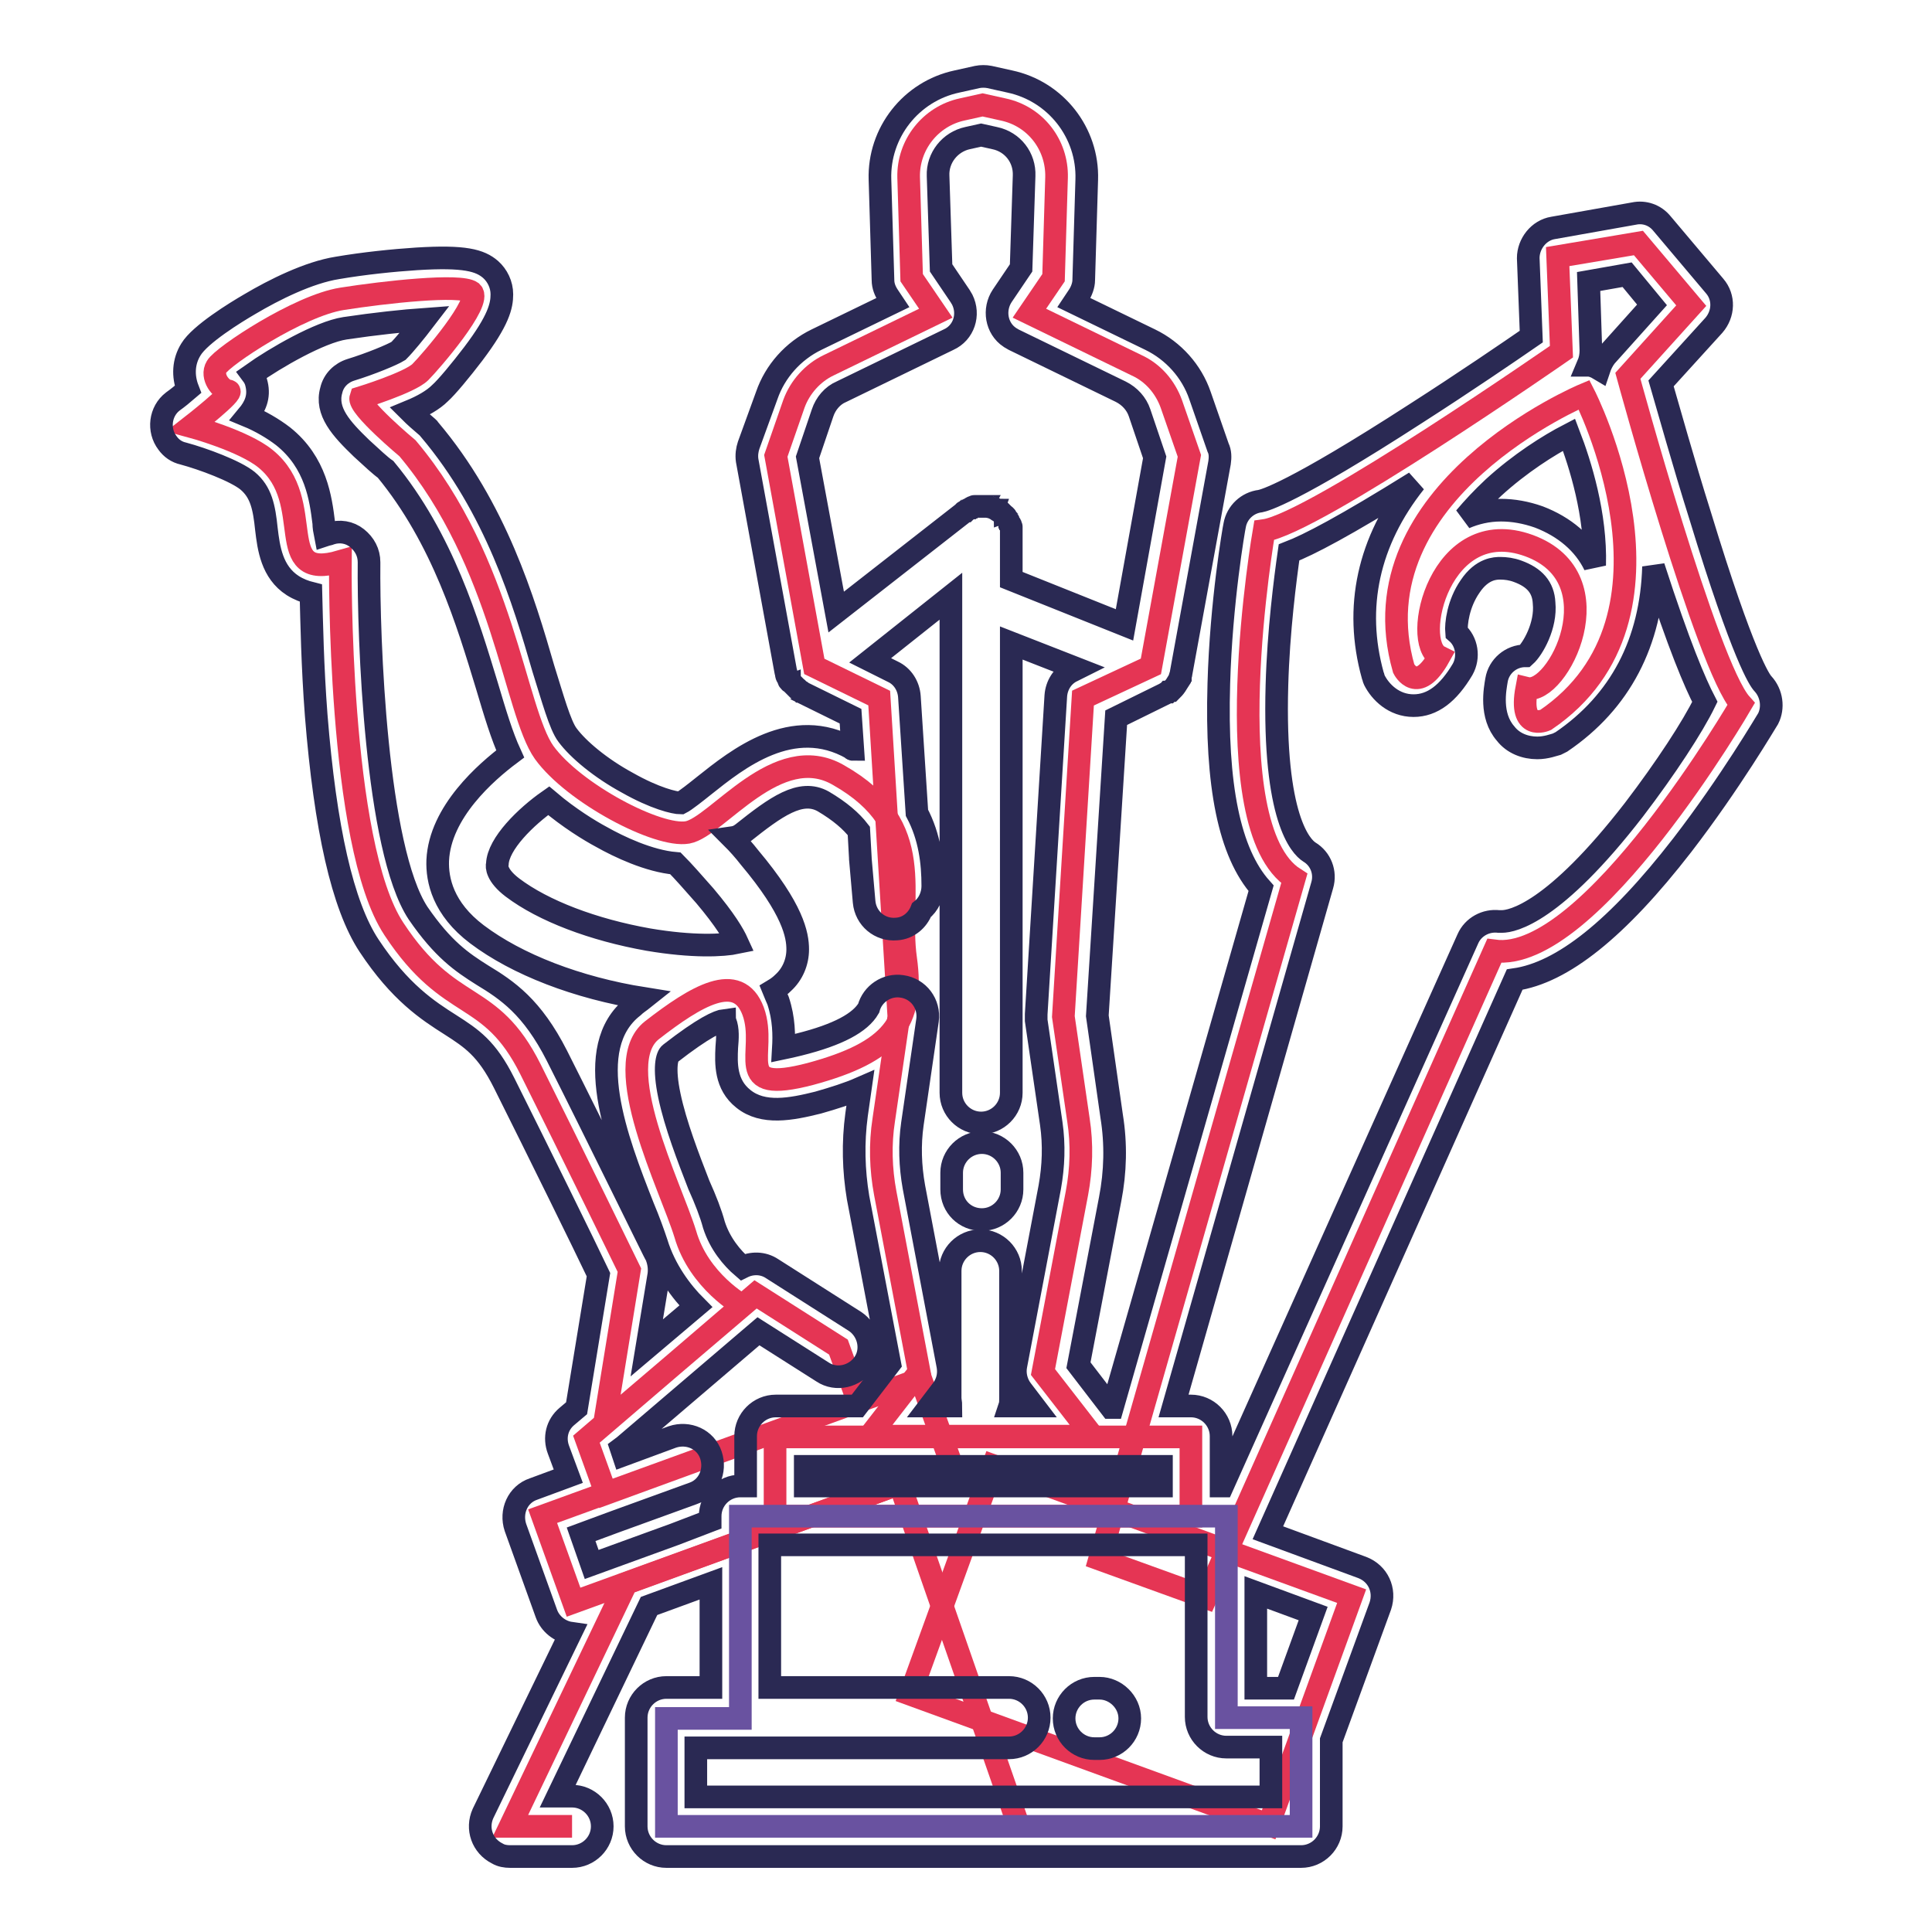
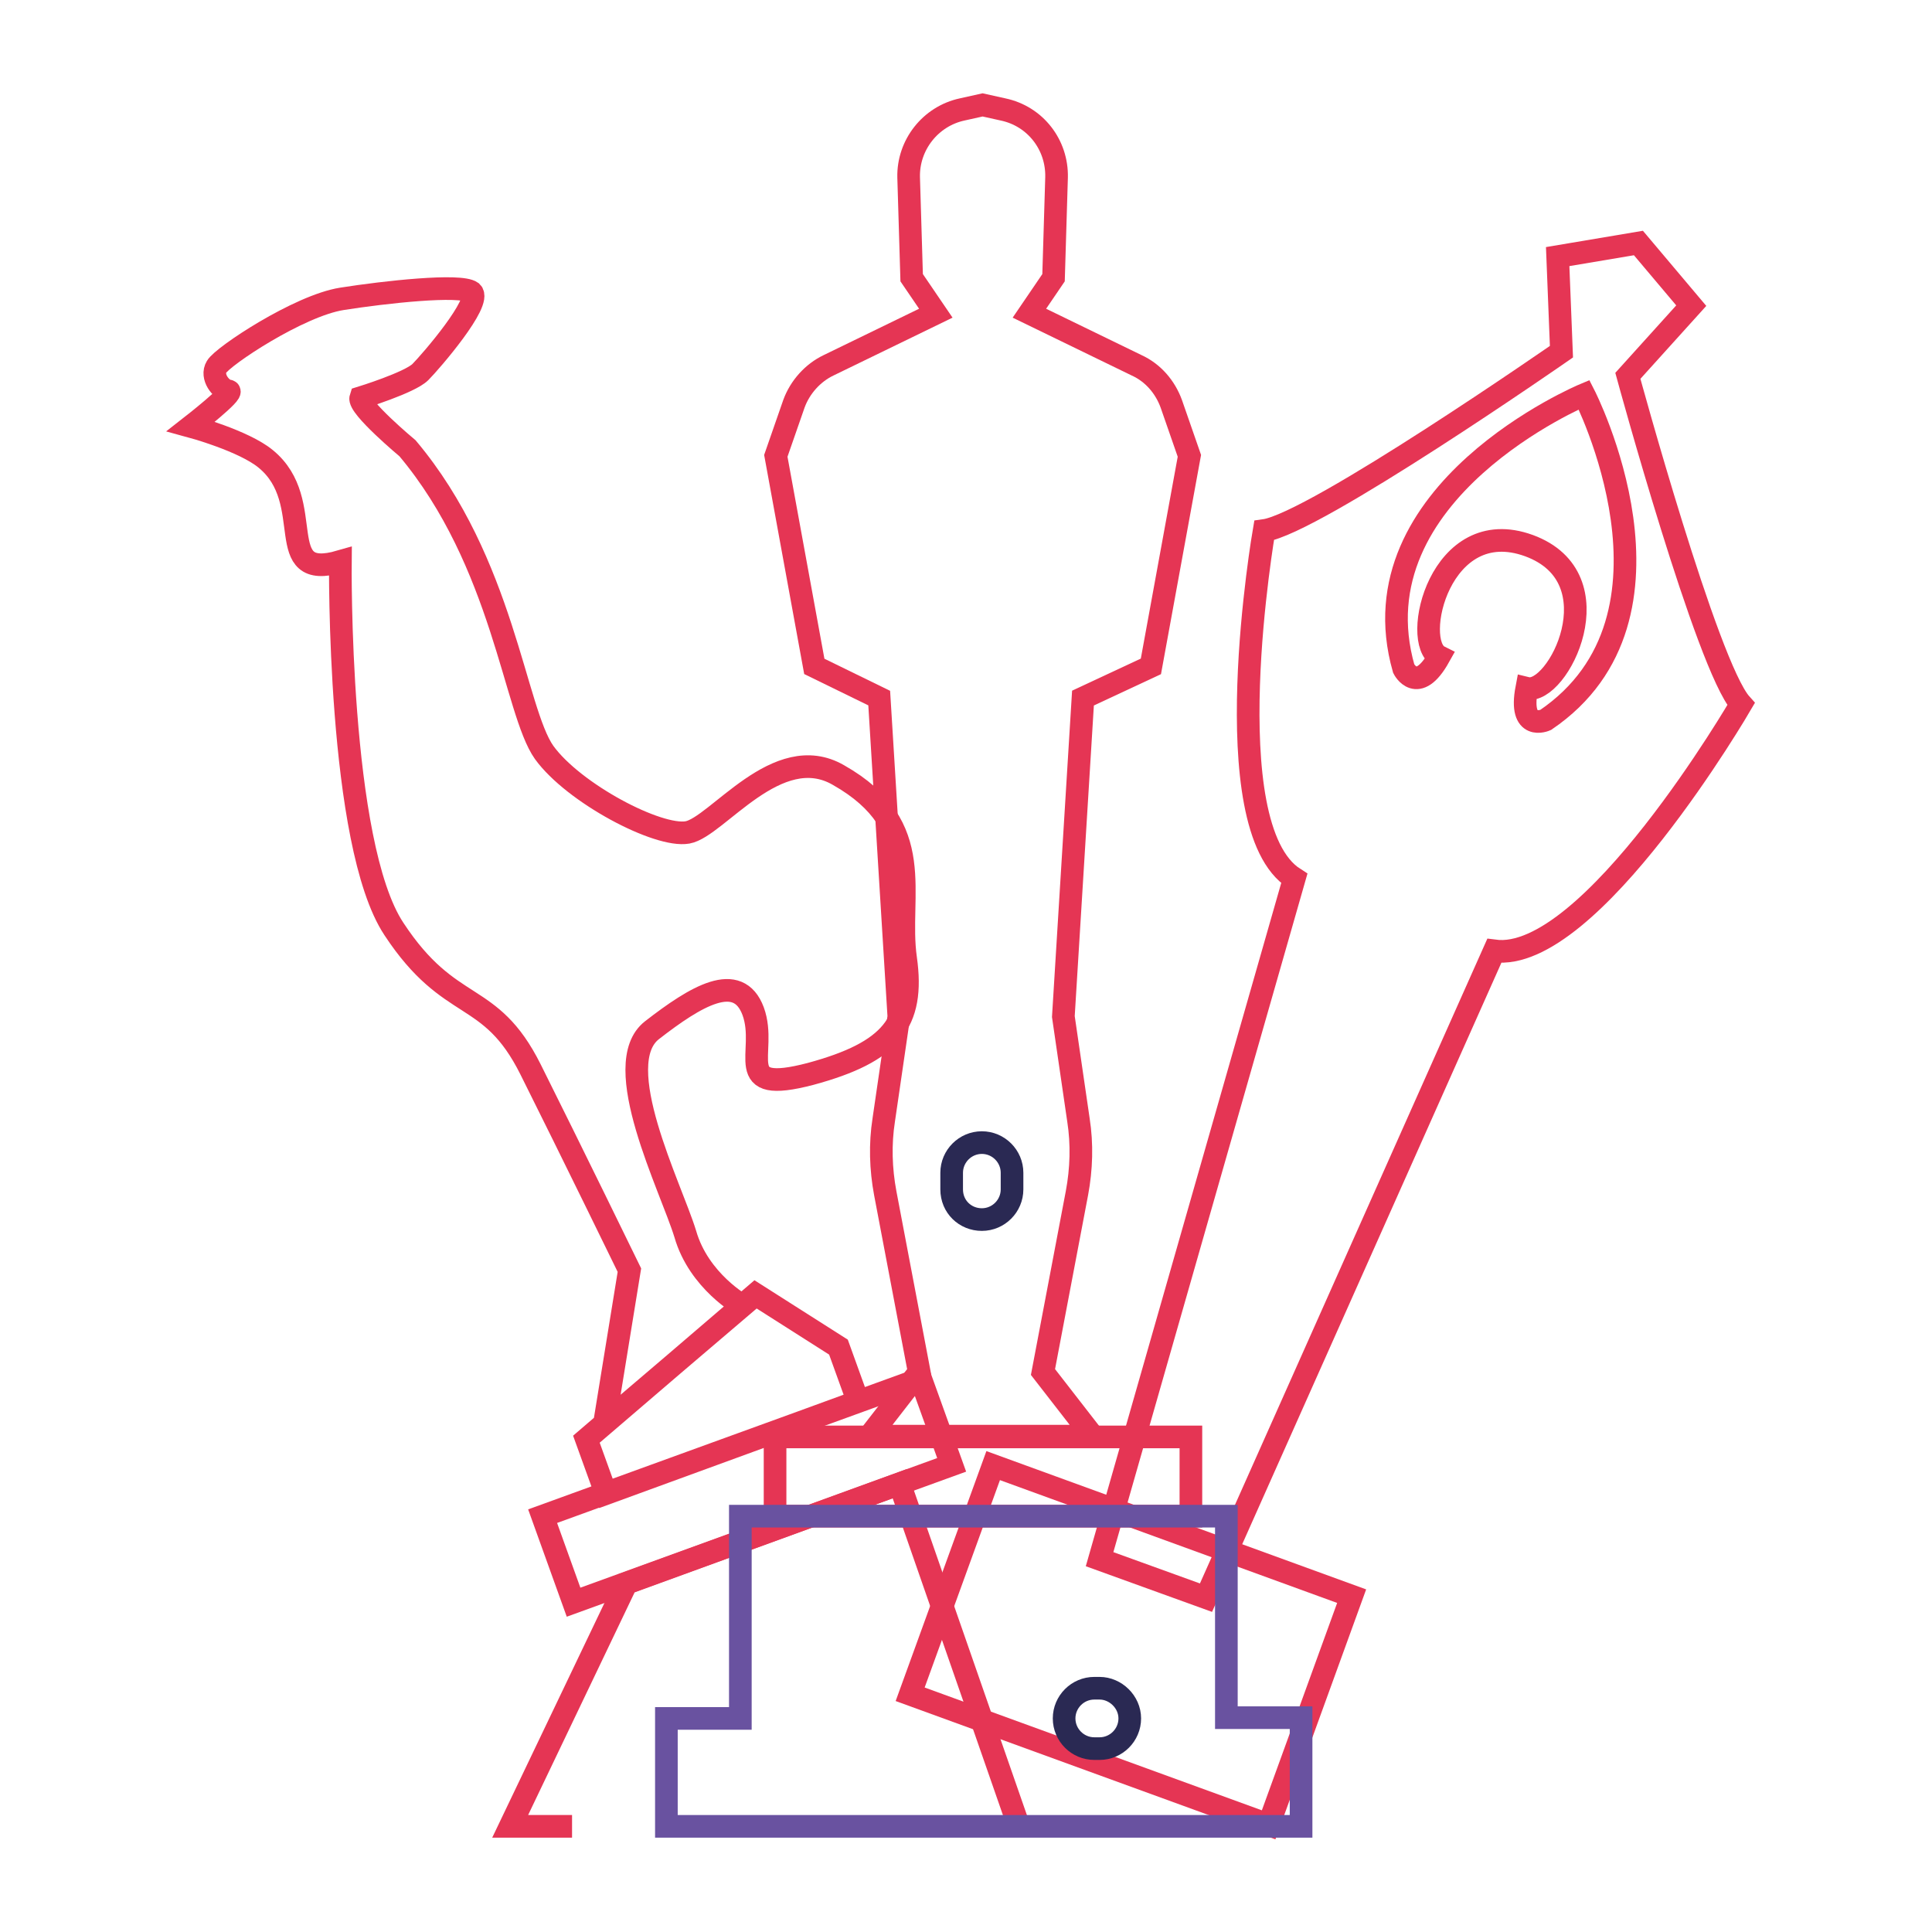
<svg xmlns="http://www.w3.org/2000/svg" version="1.1" x="0px" y="0px" viewBox="0 0 256 256" enable-background="new 0 0 256 256" xml:space="preserve">
  <g>
    <path stroke-width="3" fill-opacity="0" stroke="#e53554" d="M25.3,56.5c0,0,7,1.9,9.9,4.3c7,5.7,0.6,16.3,9.9,13.6c0,0-0.4,37.4,7.1,48.7c7.5,11.4,12.7,7.8,18.1,18.6 c5.4,10.8,13.1,26.6,13.1,26.6l-3.3,20.3L98.4,173c0,0-5.8-3.2-7.6-9.5c-1.9-6.2-10.2-22.5-4.4-27c5.8-4.5,11.4-7.9,13.4-2.5 c2,5.5-3.1,11.1,7.6,8.3c10.7-2.9,13.8-6.8,12.6-15.3c-1.2-8.5,3.1-17.5-8.9-24.3c-8.1-4.7-16.1,6.9-20,7.6 c-3.9,0.7-15.1-5.2-19-10.6c-3.9-5.5-5.4-25.2-18.1-40.3c0,0-6.6-5.5-6.2-6.7c0,0,6.5-2,7.9-3.4c1.4-1.4,8.2-9.3,6.8-10.6 C61,37.6,51,38.7,45.3,39.6s-15.8,7.6-16.6,9c-0.8,1.3,0.6,3.1,1.6,3.2C31.2,51.9,25.3,56.5,25.3,56.5L25.3,56.5z M77.7,190.7 l2.6,7.2l33.4-12.2l-2.6-7.2l-11-7L77.7,190.7z M71.9,200.9l50.1-18.2l4.1,11.4l-50.1,18.2L71.9,200.9z" />
    <path stroke-width="3" fill-opacity="0" stroke="#e53554" d="M75.8,242h-8.2L83,209.8l36.2-13.2L135,242 M215.7,49.8l8.4-9.3l-7-8.3L206.4,34l0.5,12.6 c0,0-32.8,22.8-39.4,23.7c0,0-6.8,39.2,4,46.1l-25.8,90.2l14.1,5.1L198,126c12.7,1.7,32.7-32.7,32.7-32.7 C226.2,88.3,215.7,49.8,215.7,49.8L215.7,49.8z M204.8,95.4c0,0-3.6,1.6-2.5-4.2c4.1,1,12-14.6,0.3-18.9 c-11.8-4.3-15.7,12.8-11.9,14.7c-2.9,5.2-4.7,1.6-4.7,1.6c-6.7-23.5,23.9-36.3,23.9-36.3S225,81.7,204.8,95.4L204.8,95.4z" />
    <path stroke-width="3" fill-opacity="0" stroke="#e53554" d="M131.6,194.2l47.5,17.3l-11,30.3l-47.5-17.3L131.6,194.2z M152.5,88.3l5.1-27.9l-2.4-6.9 c-0.8-2.2-2.4-4.1-4.6-5.1l-14.2-6.9l3.2-4.7l0.4-13.3c0.1-4.3-2.8-8.1-7.1-9l-2.7-0.6l-2.7,0.6c-4.2,0.9-7.2,4.7-7.1,9l0.4,13.3 l3.2,4.7l-14.2,6.9c-2.1,1-3.8,2.9-4.6,5.1l-2.4,6.9l5.1,27.9l8.6,4.2l2.6,42.2l-2,13.7c-0.5,3.2-0.4,6.5,0.2,9.7l4.5,23.7 l-6.6,8.5h29.6l-6.6-8.5l4.5-23.7c0.6-3.2,0.7-6.5,0.2-9.7l-2-13.7l2.6-42.2L152.5,88.3L152.5,88.3z" />
    <path stroke-width="3" fill-opacity="0" stroke="#e53554" d="M102.7,190.4h55.1v10.5h-55.1V190.4z" />
    <path stroke-width="3" fill-opacity="0" stroke="#6952a0" d="M162.5,227.7v-26.8H98.1v26.8h-9.8V242h84.1v-14.4H162.5z" />
-     <path stroke-width="3" fill-opacity="0" stroke="#2a2953" d="M233.6,90.6c-0.4-0.4-2.6-3.5-8.3-22.2c-2.3-7.3-4.2-14.2-5.2-17.6l7-7.7c1.3-1.5,1.4-3.7,0.1-5.2l-7-8.3 c-0.9-1.1-2.3-1.6-3.7-1.3l-10.7,1.9c-1.9,0.3-3.3,2.1-3.3,4l0.4,10.4c-2.9,2-8.9,6.1-15.3,10.2c-16.4,10.6-20.1,11.5-20.6,11.6 c-1.7,0.2-3.1,1.5-3.4,3.2c-0.1,0.4-1.8,10.2-2.1,21c-0.4,13.5,1.4,22.4,5.6,27.1l-19.7,68.8h-0.2l-4.3-5.6l4.2-22 c0.7-3.6,0.8-7.3,0.2-11l-1.9-13.3l2.5-39.5l6.5-3.2c0,0,0,0,0,0c0.1-0.1,0.2-0.1,0.3-0.2c0,0,0,0,0.1,0c0.1-0.1,0.2-0.2,0.3-0.2 c0,0,0,0,0.1,0c0.2-0.2,0.4-0.4,0.6-0.7c0.2-0.3,0.3-0.5,0.5-0.8c0,0,0-0.1,0-0.1c0-0.1,0-0.1,0.1-0.2c0,0,0-0.1,0-0.1 c0-0.1,0.1-0.2,0.1-0.4c0,0,0,0,0,0l0,0l0,0l5.1-27.9c0.1-0.7,0.1-1.4-0.2-2l-2.4-6.9c-1.1-3.2-3.5-5.9-6.6-7.4l-10.1-4.9l0.6-0.9 c0.4-0.6,0.7-1.4,0.7-2.1l0.4-13.3c0.2-6.2-4.1-11.7-10.2-13l-2.7-0.6c-0.5-0.1-1.1-0.1-1.6,0l-2.7,0.6c-6.1,1.3-10.4,6.8-10.2,13 l0.4,13.3c0,0.8,0.3,1.5,0.7,2.1l0.6,0.9l-10.1,4.9c-3.1,1.5-5.5,4.2-6.6,7.4L99.2,59c-0.2,0.6-0.3,1.3-0.2,2l5.1,27.9l0,0l0,0 c0,0,0,0,0,0c0,0.1,0.1,0.3,0.1,0.4c0,0,0,0.1,0,0.1c0,0.1,0.1,0.3,0.2,0.4c0,0.1,0.1,0.2,0.1,0.3c0,0,0,0.1,0.1,0.1 c0,0.1,0.1,0.2,0.2,0.2c0,0,0.1,0.1,0.1,0.1c0,0,0,0,0,0c0,0,0.1,0.1,0.1,0.1c0.1,0.1,0.1,0.1,0.2,0.2c0.1,0.1,0.1,0.1,0.2,0.2 c0,0,0.1,0.1,0.1,0.1c0.1,0.1,0.2,0.1,0.2,0.2c0,0,0.1,0.1,0.1,0.1c0.1,0.1,0.2,0.1,0.3,0.2c0,0,0.1,0,0.1,0.1l0,0l0,0l6.5,3.2 l0.3,4.4c0,0-0.1,0-0.1-0.1c-7.9-4.5-15.2,1.4-19.6,4.9c-1,0.8-2.5,2-3.1,2.3c-0.8,0-3.4-0.6-7.1-2.7c-3.5-1.9-6.5-4.4-7.9-6.3 c-1-1.3-2-5-3.2-8.8c-2.6-9-6.3-21.3-15.1-31.7c-0.1-0.2-0.3-0.3-0.5-0.5c-0.7-0.6-1.4-1.2-2.1-1.9c1.7-0.7,3.1-1.5,4-2.4 c0.9-0.8,2.8-3.1,4.4-5.2c3.4-4.5,3.8-6.4,3.8-7.9c0-1.3-0.6-2.5-1.5-3.3c-1.4-1.2-3.4-1.8-9.8-1.4c-3.1,0.2-7,0.6-10.5,1.2 c-3.8,0.6-8.4,2.9-11.6,4.8c-1.9,1.1-6.6,4-7.8,6c-1,1.6-1.1,3.5-0.4,5.3c-0.7,0.6-1.3,1.1-2,1.6c-1.7,1.3-2,3.8-0.7,5.5 c0.5,0.7,1.2,1.2,2.1,1.4c2.6,0.7,6.9,2.3,8.5,3.6c1.8,1.5,2.2,3.5,2.5,6.4c0.3,2.5,0.7,5.7,3.5,7.5c0.8,0.5,1.6,0.8,2.4,1 c0.1,3.8,0.2,9.7,0.7,16.2c1.2,15,3.5,25.2,7,30.5c4.1,6.2,7.8,8.6,10.8,10.5c2.8,1.8,4.8,3.1,7.1,7.7c4.5,9,10.7,21.6,12.5,25.4 l-2.9,17.7l-1.3,1.1c-1.3,1.1-1.7,2.8-1.1,4.4l1.3,3.5l-4.6,1.7c-2.1,0.7-3.1,3-2.4,5.1h0l4.1,11.4c0.5,1.4,1.8,2.4,3.2,2.6 L64,240.3c-0.9,2-0.1,4.3,1.9,5.3c0.5,0.3,1.1,0.4,1.7,0.4h8.2c2.2,0,4-1.8,4-4c0-2.2-1.8-4-4-4h-1.9l12.1-25.2l8.2-3v13.8h-5.9 c-2.2,0-4,1.8-4,4V242c0,2.2,1.8,4,4,4h84.1c2.2,0,4-1.8,4-4v-11.4c0,0,0,0,0,0l6.5-17.8c0.7-2.1-0.3-4.3-2.4-5.1l0,0l-12.5-4.6 l32.7-73.3c6.3-0.9,13.6-6.7,22.2-17.8c6.4-8.3,11.2-16.5,11.4-16.8C235,93.8,234.8,91.9,233.6,90.6L233.6,90.6z M210.8,46.4 l-0.3-9.1l5.1-0.9l3.3,4l-6.1,6.8c-0.4,0.5-0.7,1.1-0.9,1.7c-0.5-0.3-1-0.5-1.5-0.5C210.7,47.7,210.8,47.1,210.8,46.4z M197.9,64.6 c3.5-3.2,7.3-5.6,10-7c1.5,3.9,3.6,10.6,3.4,17.3c-1.4-2.9-4-5.1-7.4-6.4c-1.7-0.6-3.4-0.9-5-0.9c-1.8,0-3.4,0.4-4.8,1 C195.2,67.3,196.4,66,197.9,64.6L197.9,64.6z M153.9,194.3v2.6h-47.2v-2.6H153.9L153.9,194.3z M110.8,81.1L107,60.6l2-5.9 c0.4-1.2,1.3-2.3,2.5-2.8l14.2-6.9c2-0.9,2.8-3.3,1.8-5.3c-0.1-0.2-0.2-0.3-0.3-0.5l-2.5-3.7l-0.4-12.2c-0.1-2.4,1.6-4.5,3.9-5 l1.8-0.4l1.8,0.4c2.4,0.5,4,2.6,3.9,5l-0.4,12.2l-2.5,3.7c-1.2,1.8-0.8,4.3,1,5.5c0.2,0.1,0.3,0.2,0.5,0.3l14.2,6.9 c1.2,0.6,2.1,1.6,2.5,2.8l2,5.9l-4,22.2L134,76.8v-5.9c0,0,0-0.1,0-0.1c0-0.1,0-0.1,0-0.2c0-0.1,0-0.1,0-0.2c0-0.1,0-0.1,0-0.2 c0-0.1,0-0.1,0-0.2c0-0.1,0-0.1,0-0.2c0-0.1,0-0.1-0.1-0.2c0-0.1,0-0.1-0.1-0.2c0-0.1-0.1-0.1-0.1-0.2c0-0.1,0-0.1-0.1-0.2 c0-0.1-0.1-0.1-0.1-0.2c0,0-0.1-0.1-0.1-0.1c0-0.1-0.1-0.1-0.1-0.2c0,0,0-0.1-0.1-0.1c0,0,0,0,0,0c0-0.1-0.1-0.1-0.2-0.2 c0,0-0.1-0.1-0.1-0.1c0,0-0.1-0.1-0.1-0.1c-0.1,0-0.1-0.1-0.2-0.1c0,0-0.1-0.1-0.1-0.1c-0.1-0.1-0.1-0.1-0.2-0.1c0,0-0.1,0-0.1-0.1 c-0.1,0-0.1-0.1-0.2-0.1c-0.1,0-0.1-0.1-0.2-0.1c-0.1,0-0.1-0.1-0.2-0.1c-0.1,0-0.2-0.1-0.2-0.1c0,0-0.1,0-0.1,0 c-0.1,0-0.2,0-0.2-0.1c0,0-0.1,0-0.1,0c-0.1,0-0.1,0-0.2,0c-0.1,0-0.1,0-0.2,0c-0.1,0-0.1,0-0.2,0c-0.1,0-0.1,0-0.2,0c0,0,0,0,0,0 c0,0-0.1,0-0.1,0c-0.1,0-0.2,0-0.2,0c-0.1,0-0.1,0-0.2,0c-0.1,0-0.1,0-0.2,0c-0.1,0-0.1,0-0.2,0c-0.1,0-0.1,0-0.2,0 c-0.1,0-0.1,0-0.2,0.1c-0.1,0-0.1,0-0.2,0.1c-0.1,0-0.1,0.1-0.2,0.1c-0.1,0-0.1,0.1-0.2,0.1c-0.1,0-0.1,0.1-0.2,0.1 c0,0-0.1,0.1-0.1,0.1c-0.1,0-0.1,0.1-0.2,0.1c0,0-0.1,0-0.1,0.1L110.8,81.1L110.8,81.1z M98.4,110.4c4.4-3.5,7.7-5.9,10.7-4.2 c2.2,1.3,3.7,2.6,4.7,3.9l0.2,3.6c0,0,0,0.1,0,0.1l0.5,5.7c0.2,2.2,2.1,3.8,4.3,3.6c1.6-0.1,2.8-1.2,3.3-2.5 c0.9-0.7,1.5-1.9,1.5-3.2c0-3.1-0.4-6.5-2.1-9.7l-1-15.4c-0.1-1.4-0.9-2.7-2.2-3.3l-3-1.5l10.7-8.5v65.8c0,2.2,1.8,4,4,4 c2.2,0,4-1.8,4-4V85.2l8.7,3.4l-0.6,0.3c-1.3,0.6-2.1,1.9-2.2,3.3l-2.6,42.2c0,0.3,0,0.5,0,0.8l2,13.7c0.4,2.8,0.3,5.6-0.2,8.4 l-4.5,23.7c-0.2,1.1,0.1,2.3,0.8,3.2l1.6,2.1h-3.2c0.1-0.3,0.1-0.7,0.1-1.1v-16.8c0-2.2-1.8-4-4-4c-2.2,0-4,1.8-4,4v16.8 c0,0.4,0.1,0.7,0.1,1.1h-2.8l1.6-2.1c0.7-0.9,1-2,0.8-3.2l-4.5-23.7c-0.5-2.8-0.6-5.6-0.2-8.4l2-13.7c0.3-2.2-1.2-4.2-3.4-4.5 c-2-0.3-3.9,1-4.4,2.9c-1.1,1.9-4,3.5-9.2,4.8c-0.9,0.2-1.6,0.4-2.1,0.5c0.1-1.7,0.1-3.9-0.7-6.3c-0.2-0.5-0.4-0.9-0.6-1.4 c0.5-0.3,0.9-0.6,1.3-1c1.2-1.1,1.9-2.7,1.9-4.4c0-1.9-0.6-5.3-6.4-12.2c-0.7-0.9-1.5-1.8-2.3-2.6C97.7,110.9,98,110.7,98.4,110.4z  M72.7,106.1c2.7,2.3,5.5,4,7,4.8c2.3,1.3,6.3,3.2,9.8,3.5c1,1,2.4,2.6,3.9,4.3c2.7,3.2,3.8,5.1,4.3,6.2c-1.9,0.4-5.9,0.6-11.8-0.4 c-7.3-1.3-13.9-3.8-18-6.9c-2.1-1.6-2.1-2.8-2-3.1C66,111.8,69.7,108.2,72.7,106.1z M73.8,139.9c-3.3-6.5-6.6-8.7-9.9-10.7 c-2.7-1.7-5.2-3.4-8.5-8.2c-5.6-8.5-6.6-36.4-6.5-46.5c0-1.3-0.6-2.4-1.6-3.2c-1-0.8-2.3-1-3.5-0.6c-0.2,0.1-0.4,0.1-0.7,0.2 c-0.1-0.5-0.2-1.1-0.2-1.6c-0.4-3.2-1-8-5.4-11.5c-1.3-1-3-2-4.7-2.7c1-1.2,1.6-2.5,1.2-4.2c-0.1-0.5-0.3-0.9-0.6-1.3 c3.1-2.2,9-5.6,12.3-6.1c4-0.6,7.8-1,10.6-1.2c-1.3,1.7-2.7,3.4-3.5,4.2c-0.8,0.5-3.7,1.7-6.3,2.5c-1.3,0.4-2.3,1.4-2.6,2.7 c-0.8,2.8,1.3,5.1,4,7.7c1.3,1.2,2.6,2.4,3.2,2.8c7.6,9.2,10.9,20.4,13.4,28.6c1.1,3.7,2,6.7,3.1,9.1c-3.2,2.4-9.3,7.7-9.6,14.1 c-0.1,2.6,0.7,6.4,5.2,9.8c5.3,4,13.3,7.1,22.1,8.5c-0.5,0.4-1,0.7-1.4,1.1c-6.9,5.4-2.2,17.6,1.3,26.5c0.8,1.9,1.4,3.6,1.8,4.8 c1.1,3.6,3.3,6.5,5.2,8.4l-6.5,5.5l1.6-9.7c0.1-0.8,0-1.6-0.3-2.4C86.9,166.4,79.2,150.6,73.8,139.9L73.8,139.9z M89.4,203.3l-11,4 l-1.4-4l4.6-1.7h0l10.2-3.7c2.1-0.7,3.1-3,2.4-5.1c-0.7-2.1-3-3.1-5.1-2.4l-6.5,2.4l-0.3-0.9l0.4-0.3h0l17.8-15.2l8.5,5.4 c1.8,1.2,4.3,0.6,5.5-1.2c1.2-1.8,0.6-4.3-1.2-5.5l-11-7c-1.2-0.8-2.7-0.8-3.9-0.2c-1.4-1.2-3-3.1-3.8-5.6c-0.4-1.5-1.1-3.3-2-5.3 c-1.4-3.6-3.1-8-3.9-11.8c-0.8-3.8-0.3-5.3,0.1-5.6c4.5-3.5,6.4-4.3,7.2-4.4c0,0.1,0.1,0.1,0.1,0.2c0.4,1,0.3,2.2,0.2,3.4 c-0.1,2.1-0.2,4.9,2.2,6.8c2.6,2.1,6.3,1.4,9.9,0.5c2.1-0.6,4-1.2,5.6-1.9l-0.5,3.5c-0.5,3.7-0.4,7.4,0.2,11l4.2,22l-4.3,5.6h-10.8 c-2.2,0-4,1.8-4,4v6.6h-0.7c-2.2,0-4,1.8-4,4v0.6L89.4,203.3L89.4,203.3z M168.4,238.1H92.2v-6.5h41.5c2.2,0,4-1.8,4-4s-1.8-4-4-4 H102v-18.9h56.5v22.8c0,2.2,1.8,4,4,4h5.9V238.1z M170.4,223.7h-4V211l7.6,2.8L170.4,223.7z M216.5,107.3 c-10.6,13.7-16.1,14.8-17.5,14.8l0,0c-0.1,0-0.3,0-0.4,0c-1.7-0.2-3.4,0.7-4.1,2.3L162,196.9h-0.2v-6.6c0-2.2-1.8-4-4-4h-2.3 l19.7-69c0.5-1.7-0.2-3.5-1.7-4.4c-1.1-0.7-4.8-4.4-4.3-22.1c0.2-7.2,1.1-14.1,1.6-17.6c2.6-1,7.4-3.5,16.7-9.3 c-6.2,7.8-8.1,16.6-5.6,25.6c0.1,0.2,0.1,0.4,0.2,0.6c0.8,1.6,2.6,3.4,5.2,3.4c2.5,0,4.6-1.6,6.5-4.8c0.9-1.6,0.6-3.7-0.8-4.9 c-0.1-1.1,0.2-3.8,1.8-6.1c1.6-2.4,3.4-2.4,4-2.4c0.7,0,1.5,0.1,2.3,0.4c2.2,0.8,3.4,2.1,3.5,4.2c0.3,3-1.5,6.1-2.5,7 c-1.9,0-3.5,1.4-3.8,3.2c-0.2,1.2-0.9,4.7,1.2,7.1c1,1.3,2.6,1.9,4.2,1.9c1.2,0,2.2-0.4,2.6-0.5c0.2-0.1,0.4-0.2,0.6-0.3 c7.8-5.3,11.9-13.2,12.2-23.2c3.4,10.5,5.5,15.4,6.8,17.9C224.3,96.3,220.7,101.8,216.5,107.3L216.5,107.3z" />
    <path stroke-width="3" fill-opacity="0" stroke="#2a2953" d="M130.1,161.6c2.2,0,4-1.8,4-4v-2.2c0-2.2-1.8-4-4-4c-2.2,0-4,1.8-4,4v2.2 C126.1,159.9,127.9,161.6,130.1,161.6z M145.7,223.7H145c-2.2,0-4,1.8-4,4s1.8,4,4,4h0.7c2.2,0,4-1.8,4-4S147.8,223.7,145.7,223.7z " />
  </g>
</svg>